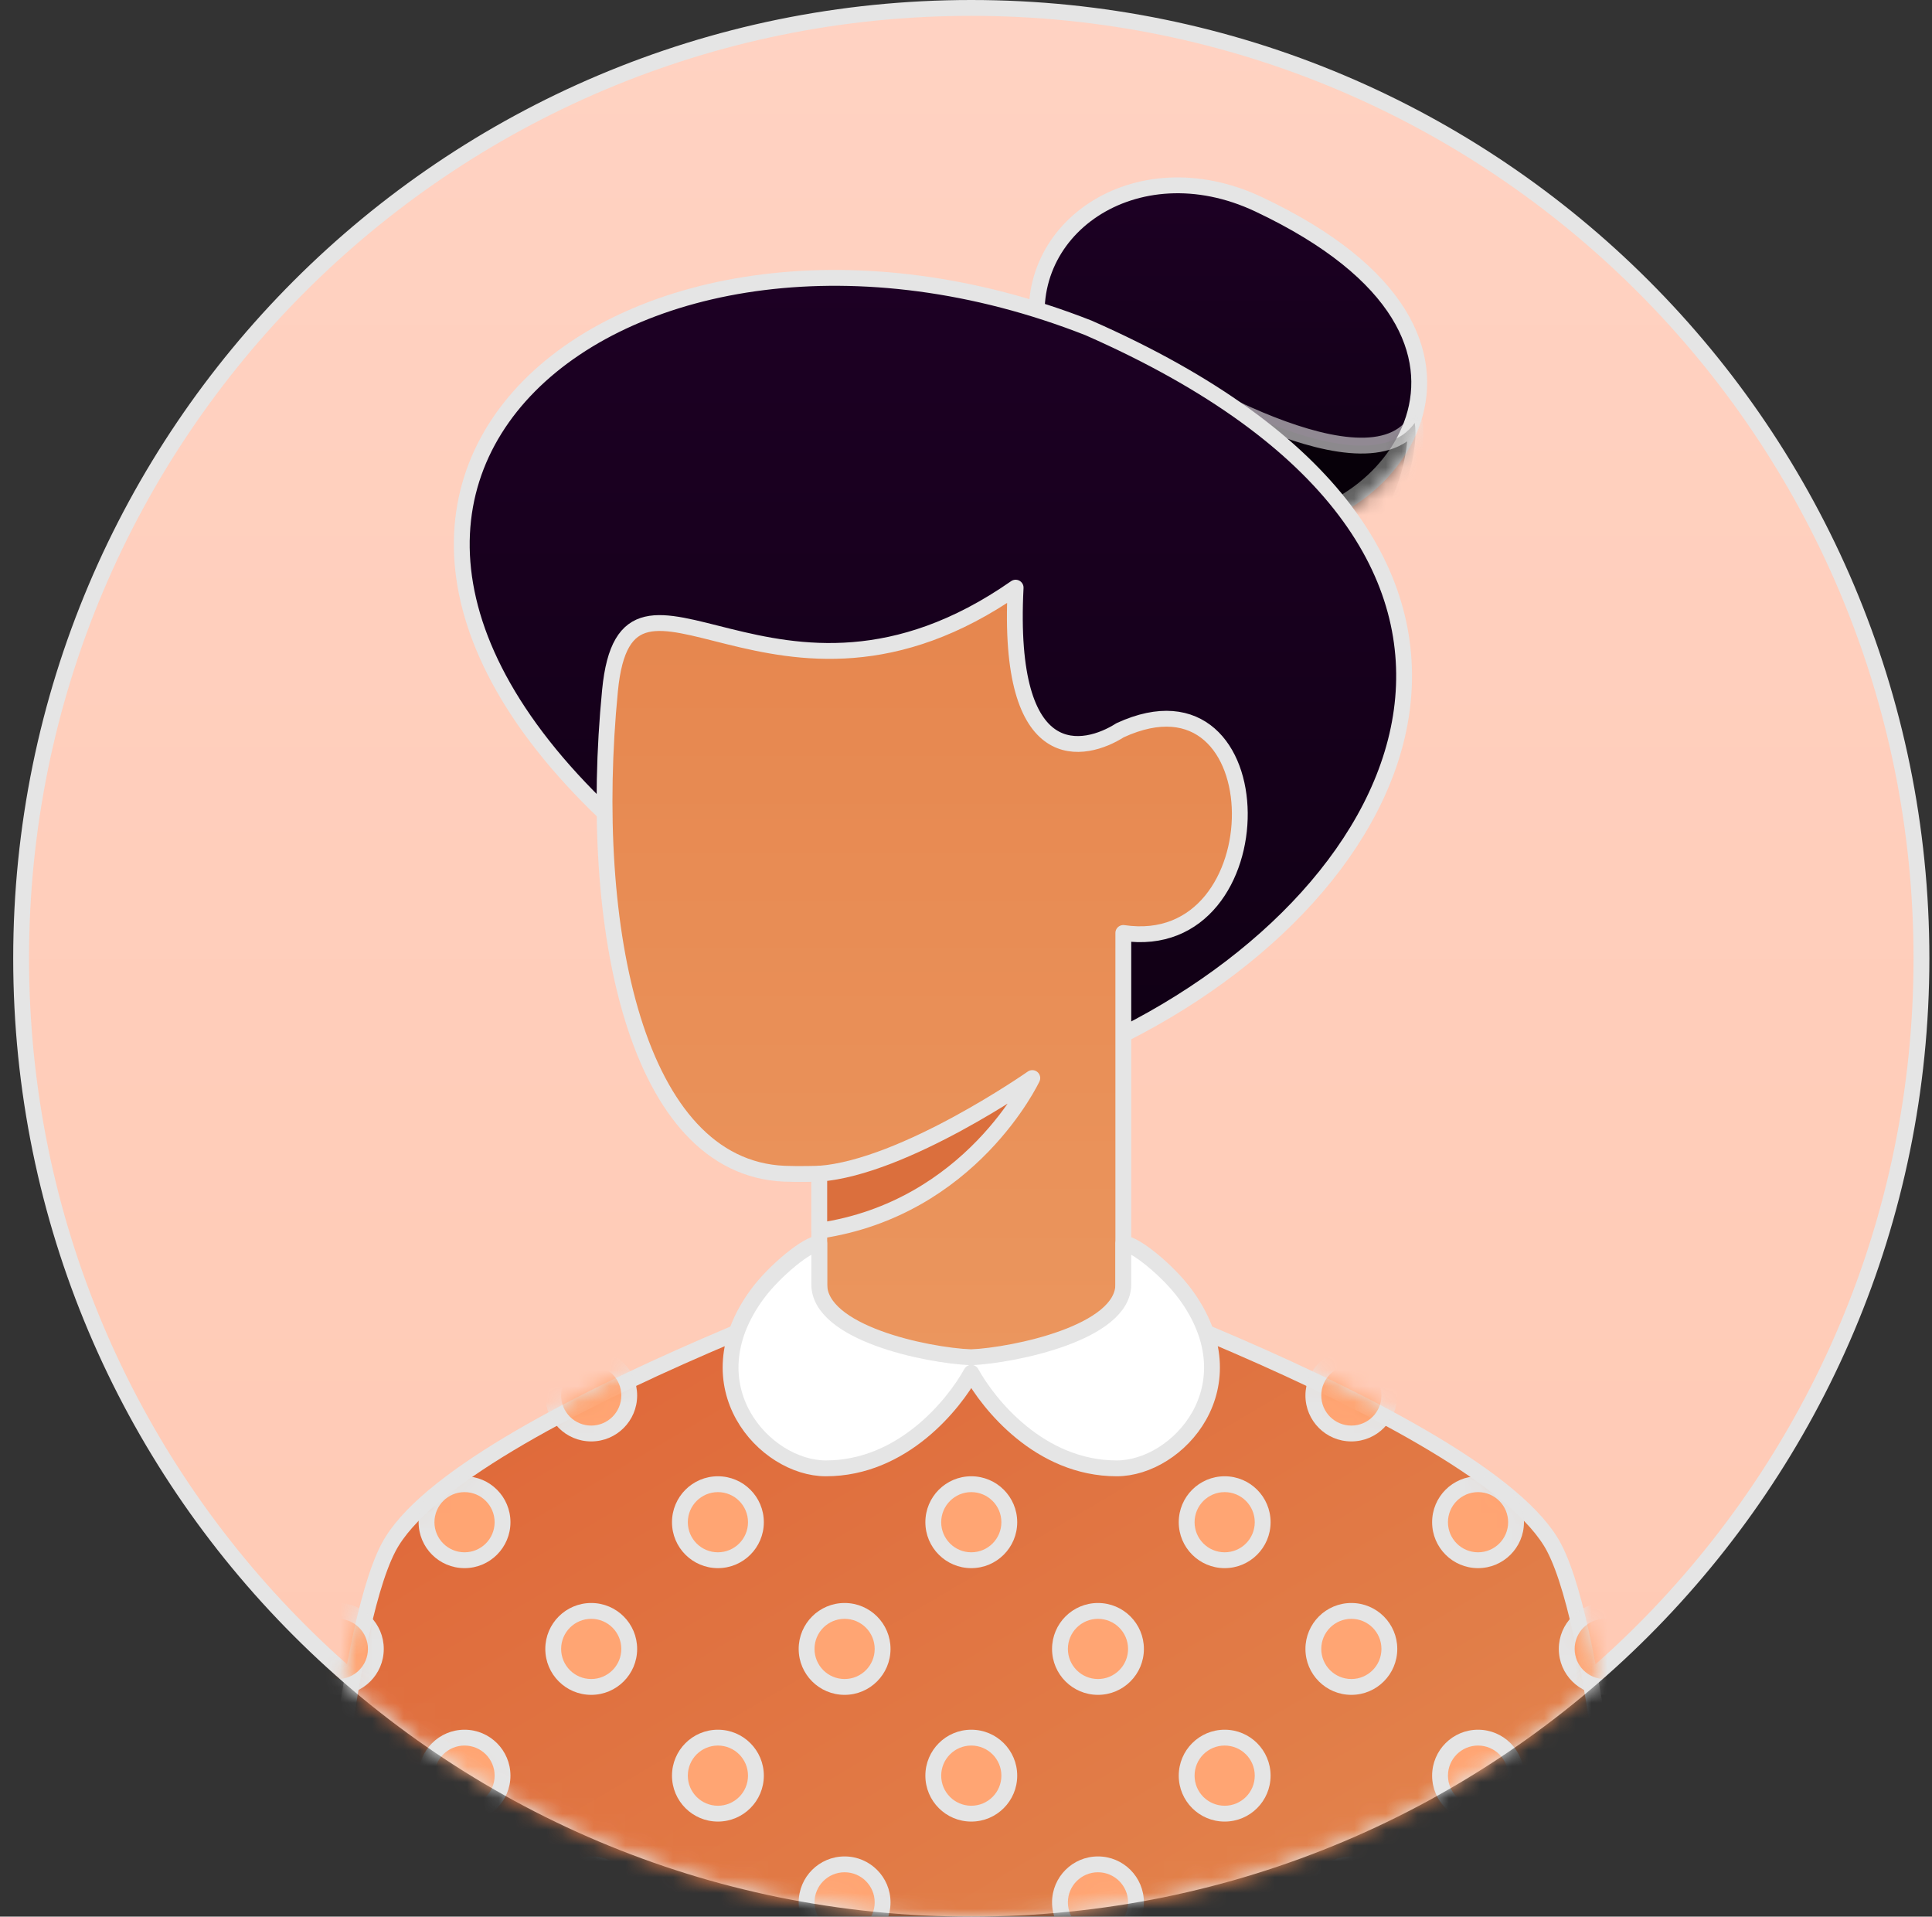
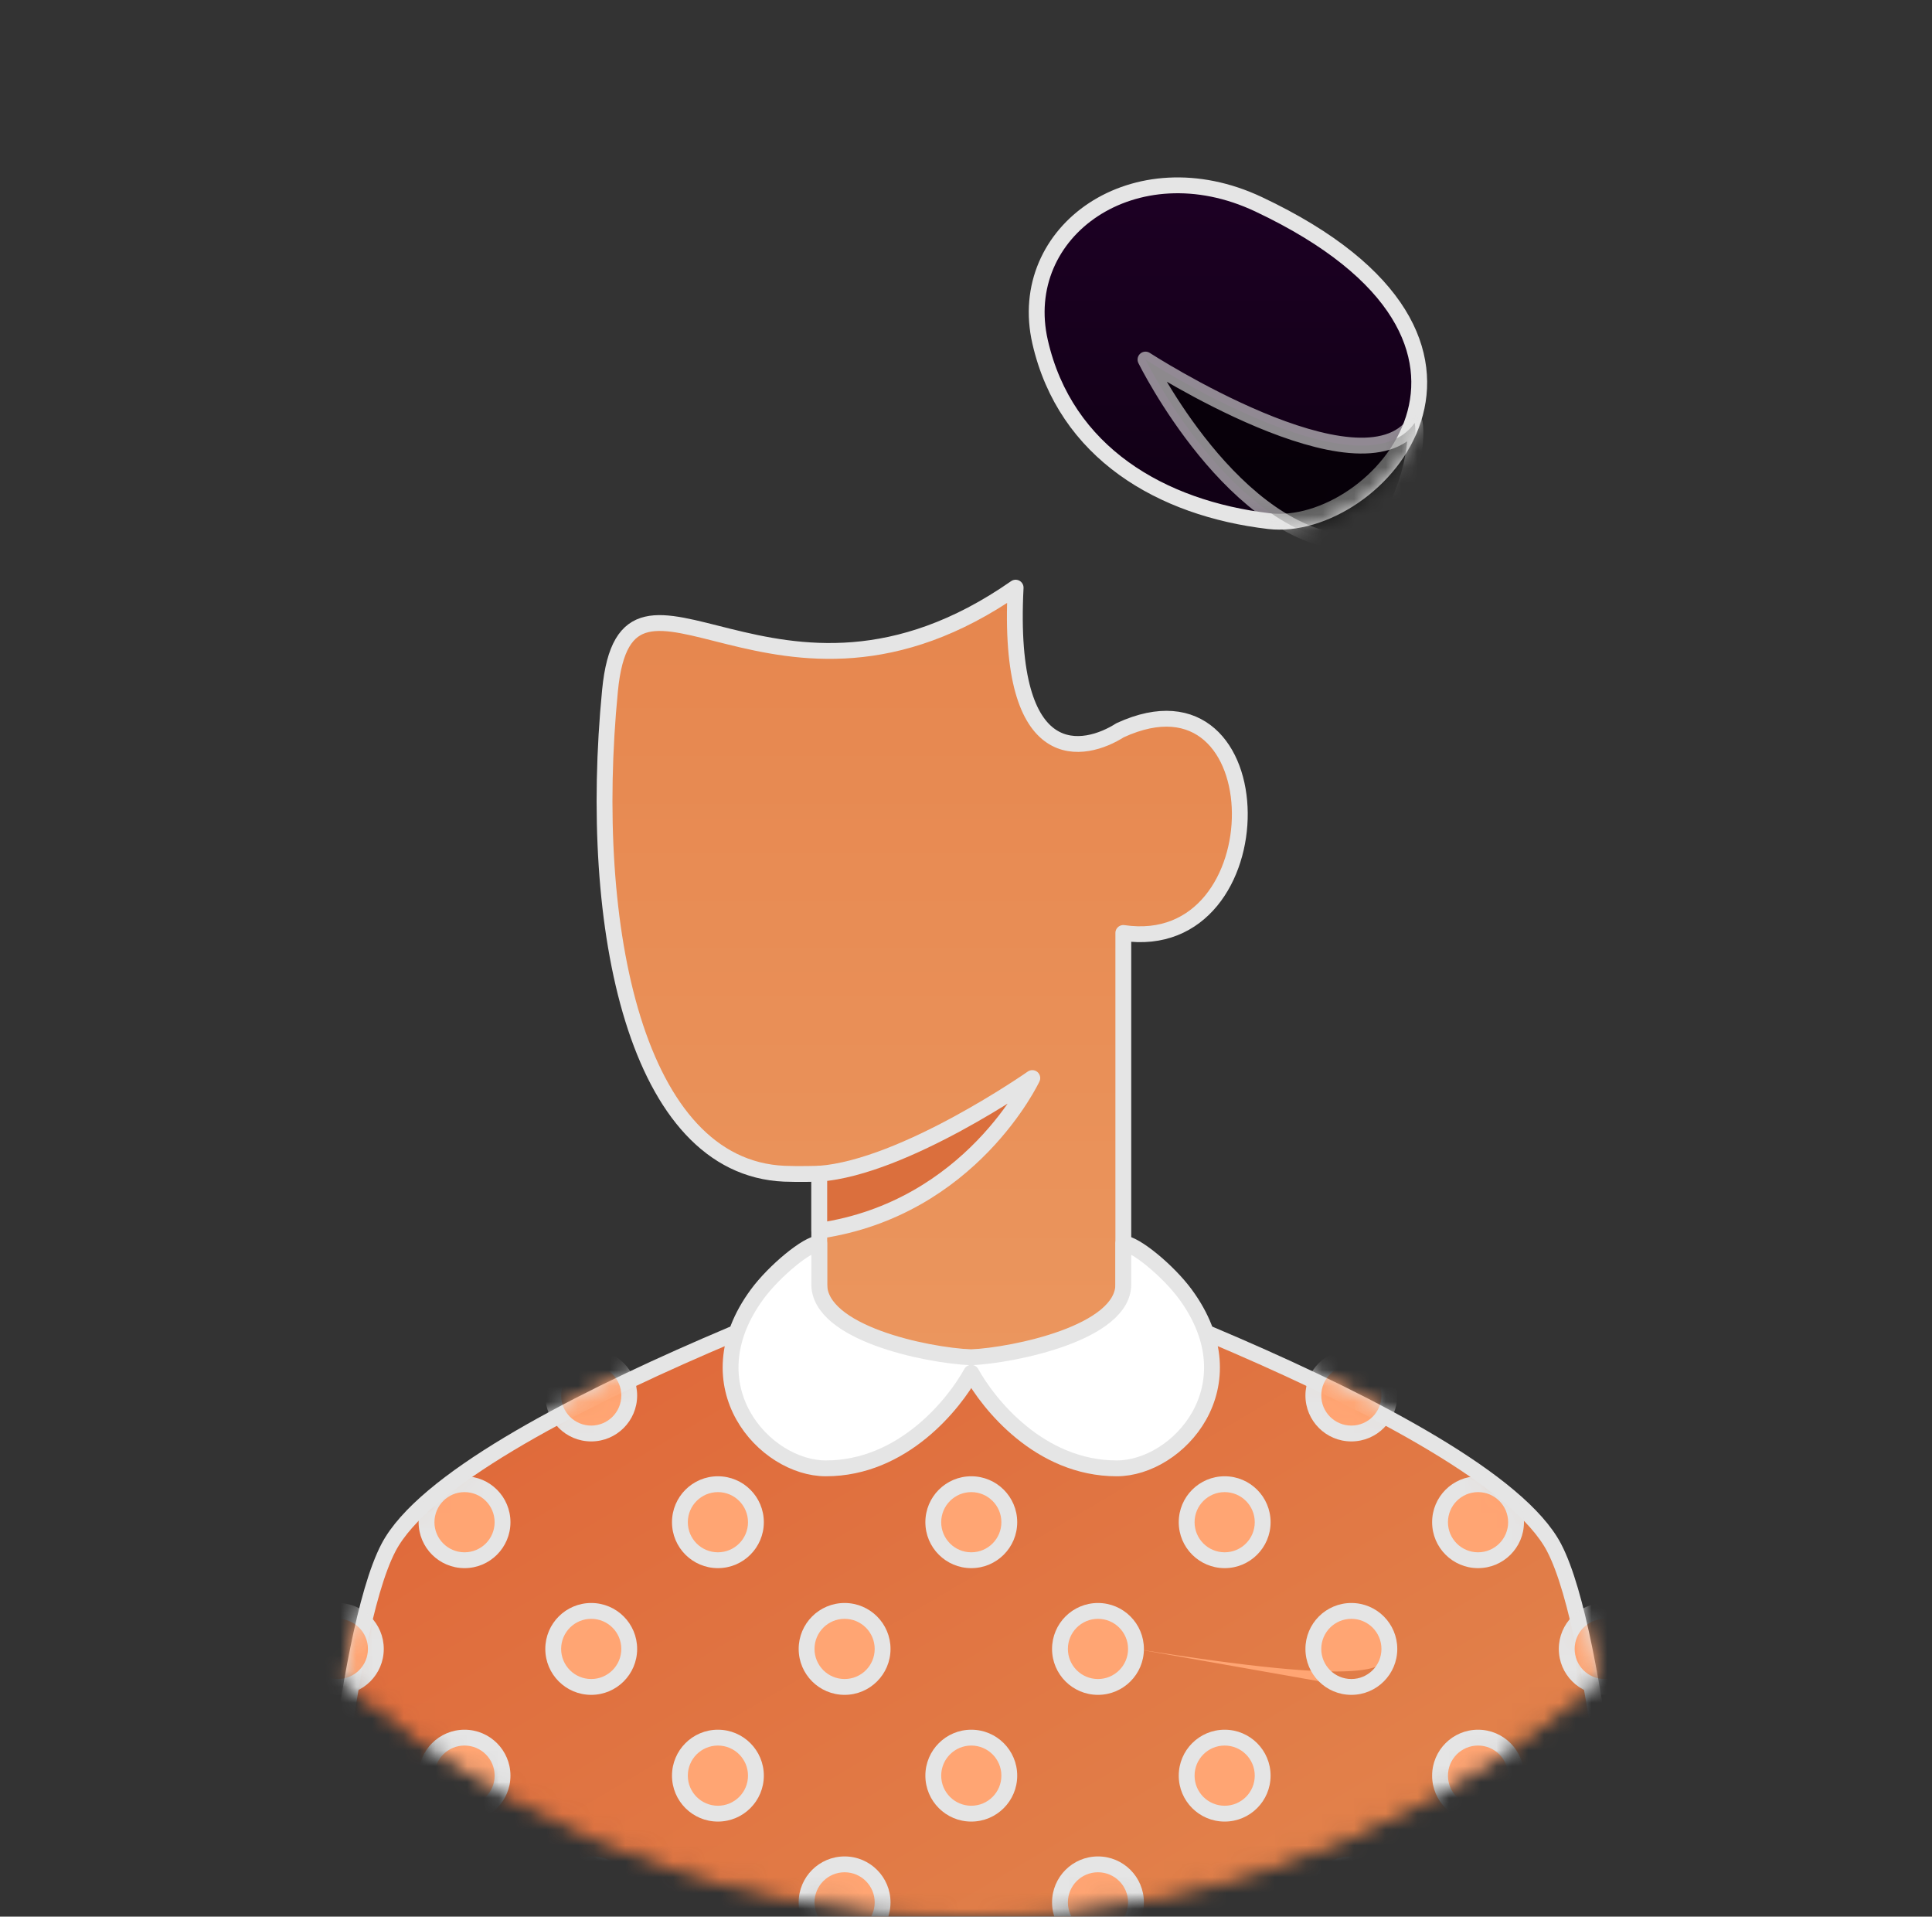
<svg xmlns="http://www.w3.org/2000/svg" width="122" height="121" viewBox="0 0 122 121" fill="none">
  <rect x="0" y="0" width="122" height="121" fill="#333333" stroke="none" />
-   <path fill-rule="evenodd" clip-rule="evenodd" d="M61.334 120.5C94.471 120.5 121.334 93.637 121.334 60.5C121.334 27.363 94.471 0.5 61.334 0.5C28.197 0.5 1.334 27.363 1.334 60.5C1.334 93.637 28.197 120.5 61.334 120.5Z" fill="url(#paint0_linear_232_1787)" stroke="#E5E5E5" stroke-linecap="round" stroke-linejoin="round" />
  <mask id="mask0_232_1787" style="mask-type:alpha" maskUnits="userSpaceOnUse" x="0" y="0" width="122" height="121">
    <path fill-rule="evenodd" clip-rule="evenodd" d="M61.334 120.5C94.471 120.5 121.334 93.637 121.334 60.5C121.334 27.363 94.471 0.5 61.334 0.5C28.197 0.5 1.334 27.363 1.334 60.5C1.334 93.637 28.197 120.5 61.334 120.5Z" fill="white" stroke="white" stroke-linecap="round" stroke-linejoin="round" />
  </mask>
  <g mask="url(#mask0_232_1787)">
    <path fill-rule="evenodd" clip-rule="evenodd" d="M98.134 97.7C101.067 103.3 102.534 123.7 102.534 123.7H20.134C20.134 123.7 21.601 103.3 24.534 97.7C28.934 89.3 61.334 78.5 61.334 78.5C61.334 78.5 93.734 89.3 98.134 97.7Z" fill="url(#paint1_linear_232_1787)" stroke="#E5E5E5" stroke-linecap="round" stroke-linejoin="round" />
    <mask id="mask1_232_1787" style="mask-type:alpha" maskUnits="userSpaceOnUse" x="19" y="78" width="85" height="47">
      <path fill-rule="evenodd" clip-rule="evenodd" d="M98.134 97.7C101.067 103.3 102.534 123.7 102.534 123.7H20.134C20.134 123.7 21.601 103.3 24.534 97.7C28.934 89.3 61.334 78.5 61.334 78.5C61.334 78.5 93.734 89.3 98.134 97.7Z" fill="white" stroke="white" stroke-linecap="round" stroke-linejoin="round" />
    </mask>
    <g mask="url(#mask1_232_1787)">
-       <path fill-rule="evenodd" clip-rule="evenodd" d="M37.334 90.5C38.66 90.5 39.734 89.426 39.734 88.1C39.734 86.775 38.66 85.7 37.334 85.7C36.008 85.7 34.934 86.775 34.934 88.1C34.934 89.426 36.008 90.5 37.334 90.5ZM23.734 88.1C23.734 89.426 22.659 90.5 21.334 90.5C20.008 90.5 18.934 89.426 18.934 88.1C18.934 86.775 20.008 85.7 21.334 85.7C22.659 85.7 23.734 86.775 23.734 88.1ZM31.734 96.1C31.734 97.425 30.659 98.5 29.334 98.5C28.008 98.5 26.934 97.425 26.934 96.1C26.934 94.775 28.008 93.7 29.334 93.7C30.659 93.7 31.734 94.775 31.734 96.1ZM47.734 96.1C47.734 97.425 46.659 98.5 45.334 98.5C44.008 98.5 42.934 97.425 42.934 96.1C42.934 94.775 44.008 93.7 45.334 93.7C46.659 93.7 47.734 94.775 47.734 96.1ZM61.334 98.5C62.66 98.5 63.734 97.425 63.734 96.1C63.734 94.775 62.66 93.7 61.334 93.7C60.008 93.7 58.934 94.775 58.934 96.1C58.934 97.425 60.008 98.5 61.334 98.5ZM79.734 96.1C79.734 97.425 78.659 98.5 77.334 98.5C76.008 98.5 74.934 97.425 74.934 96.1C74.934 94.775 76.008 93.7 77.334 93.7C78.659 93.7 79.734 94.775 79.734 96.1ZM93.334 98.5C94.659 98.5 95.734 97.425 95.734 96.1C95.734 94.775 94.659 93.7 93.334 93.7C92.008 93.7 90.934 94.775 90.934 96.1C90.934 97.425 92.008 98.5 93.334 98.5ZM87.734 88.1C87.734 89.426 86.659 90.5 85.334 90.5C84.008 90.5 82.934 89.426 82.934 88.1C82.934 86.775 84.008 85.7 85.334 85.7C86.659 85.7 87.734 86.775 87.734 88.1ZM101.334 90.5C102.659 90.5 103.734 89.426 103.734 88.1C103.734 86.775 102.659 85.7 101.334 85.7C100.008 85.7 98.934 86.775 98.934 88.1C98.934 89.426 100.008 90.5 101.334 90.5ZM31.734 112.1C31.734 113.426 30.659 114.5 29.334 114.5C28.008 114.5 26.934 113.426 26.934 112.1C26.934 110.775 28.008 109.7 29.334 109.7C30.659 109.7 31.734 110.775 31.734 112.1ZM45.334 114.5C46.659 114.5 47.734 113.426 47.734 112.1C47.734 110.775 46.659 109.7 45.334 109.7C44.008 109.7 42.934 110.775 42.934 112.1C42.934 113.426 44.008 114.5 45.334 114.5ZM63.734 112.1C63.734 113.426 62.66 114.5 61.334 114.5C60.008 114.5 58.934 113.426 58.934 112.1C58.934 110.775 60.008 109.7 61.334 109.7C62.66 109.7 63.734 110.775 63.734 112.1ZM77.334 114.5C78.659 114.5 79.734 113.426 79.734 112.1C79.734 110.775 78.659 109.7 77.334 109.7C76.008 109.7 74.934 110.775 74.934 112.1C74.934 113.426 76.008 114.5 77.334 114.5ZM95.734 112.1C95.734 113.426 94.659 114.5 93.334 114.5C92.008 114.5 90.934 113.426 90.934 112.1C90.934 110.775 92.008 109.7 93.334 109.7C94.659 109.7 95.734 110.775 95.734 112.1ZM21.334 106.5C22.659 106.5 23.734 105.426 23.734 104.1C23.734 102.775 22.659 101.7 21.334 101.7C20.008 101.7 18.934 102.775 18.934 104.1C18.934 105.426 20.008 106.5 21.334 106.5ZM39.734 104.1C39.734 105.426 38.66 106.5 37.334 106.5C36.008 106.5 34.934 105.426 34.934 104.1C34.934 102.775 36.008 101.7 37.334 101.7C38.66 101.7 39.734 102.775 39.734 104.1ZM53.334 106.5C54.659 106.5 55.734 105.426 55.734 104.1C55.734 102.775 54.659 101.7 53.334 101.7C52.008 101.7 50.934 102.775 50.934 104.1C50.934 105.426 52.008 106.5 53.334 106.5ZM71.734 104.1C71.734 105.426 70.659 106.5 69.334 106.5C68.008 106.5 66.934 105.426 66.934 104.1C66.934 102.775 68.008 101.7 69.334 101.7C70.659 101.7 71.734 102.775 71.734 104.1ZM85.334 106.5C86.659 106.5 87.734 105.426 87.734 104.1C87.734 102.775 86.659 101.7 85.334 101.7C84.008 101.7 82.934 102.775 82.934 104.1C82.934 105.426 84.008 106.5 85.334 106.5ZM103.734 104.1C103.734 105.426 102.659 106.5 101.334 106.5C100.008 106.5 98.934 105.426 98.934 104.1C98.934 102.775 100.008 101.7 101.334 101.7C102.659 101.7 103.734 102.775 103.734 104.1ZM21.334 122.5C22.659 122.5 23.734 121.425 23.734 120.1C23.734 118.775 22.659 117.7 21.334 117.7C20.008 117.7 18.934 118.775 18.934 120.1C18.934 121.425 20.008 122.5 21.334 122.5ZM39.734 120.1C39.734 121.425 38.66 122.5 37.334 122.5C36.008 122.5 34.934 121.425 34.934 120.1C34.934 118.775 36.008 117.7 37.334 117.7C38.66 117.7 39.734 118.775 39.734 120.1ZM53.334 122.5C54.659 122.5 55.734 121.425 55.734 120.1C55.734 118.775 54.659 117.7 53.334 117.7C52.008 117.7 50.934 118.775 50.934 120.1C50.934 121.425 52.008 122.5 53.334 122.5ZM71.734 120.1C71.734 121.425 70.659 122.5 69.334 122.5C68.008 122.5 66.934 121.425 66.934 120.1C66.934 118.775 68.008 117.7 69.334 117.7C70.659 117.7 71.734 118.775 71.734 120.1ZM85.334 122.5C86.659 122.5 87.734 121.425 87.734 120.1C87.734 118.775 86.659 117.7 85.334 117.7C84.008 117.7 82.934 118.775 82.934 120.1C82.934 121.425 84.008 122.5 85.334 122.5ZM103.734 120.1C103.734 121.425 102.659 122.5 101.334 122.5C100.008 122.5 98.934 121.425 98.934 120.1C98.934 118.775 100.008 117.7 101.334 117.7C102.659 117.7 103.734 118.775 103.734 120.1Z" fill="#FFA573" />
+       <path fill-rule="evenodd" clip-rule="evenodd" d="M37.334 90.5C38.66 90.5 39.734 89.426 39.734 88.1C39.734 86.775 38.66 85.7 37.334 85.7C36.008 85.7 34.934 86.775 34.934 88.1C34.934 89.426 36.008 90.5 37.334 90.5ZM23.734 88.1C23.734 89.426 22.659 90.5 21.334 90.5C20.008 90.5 18.934 89.426 18.934 88.1C18.934 86.775 20.008 85.7 21.334 85.7C22.659 85.7 23.734 86.775 23.734 88.1ZM31.734 96.1C31.734 97.425 30.659 98.5 29.334 98.5C28.008 98.5 26.934 97.425 26.934 96.1C26.934 94.775 28.008 93.7 29.334 93.7C30.659 93.7 31.734 94.775 31.734 96.1ZM47.734 96.1C47.734 97.425 46.659 98.5 45.334 98.5C44.008 98.5 42.934 97.425 42.934 96.1C42.934 94.775 44.008 93.7 45.334 93.7C46.659 93.7 47.734 94.775 47.734 96.1ZM61.334 98.5C62.66 98.5 63.734 97.425 63.734 96.1C63.734 94.775 62.66 93.7 61.334 93.7C60.008 93.7 58.934 94.775 58.934 96.1C58.934 97.425 60.008 98.5 61.334 98.5ZM79.734 96.1C79.734 97.425 78.659 98.5 77.334 98.5C76.008 98.5 74.934 97.425 74.934 96.1C74.934 94.775 76.008 93.7 77.334 93.7C78.659 93.7 79.734 94.775 79.734 96.1ZM93.334 98.5C94.659 98.5 95.734 97.425 95.734 96.1C95.734 94.775 94.659 93.7 93.334 93.7C92.008 93.7 90.934 94.775 90.934 96.1C90.934 97.425 92.008 98.5 93.334 98.5ZM87.734 88.1C87.734 89.426 86.659 90.5 85.334 90.5C84.008 90.5 82.934 89.426 82.934 88.1C82.934 86.775 84.008 85.7 85.334 85.7C86.659 85.7 87.734 86.775 87.734 88.1ZM101.334 90.5C102.659 90.5 103.734 89.426 103.734 88.1C103.734 86.775 102.659 85.7 101.334 85.7C100.008 85.7 98.934 86.775 98.934 88.1C98.934 89.426 100.008 90.5 101.334 90.5ZM31.734 112.1C31.734 113.426 30.659 114.5 29.334 114.5C28.008 114.5 26.934 113.426 26.934 112.1C26.934 110.775 28.008 109.7 29.334 109.7C30.659 109.7 31.734 110.775 31.734 112.1ZM45.334 114.5C46.659 114.5 47.734 113.426 47.734 112.1C47.734 110.775 46.659 109.7 45.334 109.7C44.008 109.7 42.934 110.775 42.934 112.1C42.934 113.426 44.008 114.5 45.334 114.5ZM63.734 112.1C63.734 113.426 62.66 114.5 61.334 114.5C60.008 114.5 58.934 113.426 58.934 112.1C58.934 110.775 60.008 109.7 61.334 109.7C62.66 109.7 63.734 110.775 63.734 112.1ZM77.334 114.5C78.659 114.5 79.734 113.426 79.734 112.1C79.734 110.775 78.659 109.7 77.334 109.7C76.008 109.7 74.934 110.775 74.934 112.1C74.934 113.426 76.008 114.5 77.334 114.5ZM95.734 112.1C95.734 113.426 94.659 114.5 93.334 114.5C92.008 114.5 90.934 113.426 90.934 112.1C90.934 110.775 92.008 109.7 93.334 109.7C94.659 109.7 95.734 110.775 95.734 112.1ZM21.334 106.5C22.659 106.5 23.734 105.426 23.734 104.1C23.734 102.775 22.659 101.7 21.334 101.7C20.008 101.7 18.934 102.775 18.934 104.1C18.934 105.426 20.008 106.5 21.334 106.5ZM39.734 104.1C39.734 105.426 38.66 106.5 37.334 106.5C36.008 106.5 34.934 105.426 34.934 104.1C34.934 102.775 36.008 101.7 37.334 101.7C38.66 101.7 39.734 102.775 39.734 104.1ZM53.334 106.5C54.659 106.5 55.734 105.426 55.734 104.1C55.734 102.775 54.659 101.7 53.334 101.7C52.008 101.7 50.934 102.775 50.934 104.1C50.934 105.426 52.008 106.5 53.334 106.5ZM71.734 104.1C71.734 105.426 70.659 106.5 69.334 106.5C68.008 106.5 66.934 105.426 66.934 104.1C66.934 102.775 68.008 101.7 69.334 101.7C70.659 101.7 71.734 102.775 71.734 104.1ZC86.659 106.5 87.734 105.426 87.734 104.1C87.734 102.775 86.659 101.7 85.334 101.7C84.008 101.7 82.934 102.775 82.934 104.1C82.934 105.426 84.008 106.5 85.334 106.5ZM103.734 104.1C103.734 105.426 102.659 106.5 101.334 106.5C100.008 106.5 98.934 105.426 98.934 104.1C98.934 102.775 100.008 101.7 101.334 101.7C102.659 101.7 103.734 102.775 103.734 104.1ZM21.334 122.5C22.659 122.5 23.734 121.425 23.734 120.1C23.734 118.775 22.659 117.7 21.334 117.7C20.008 117.7 18.934 118.775 18.934 120.1C18.934 121.425 20.008 122.5 21.334 122.5ZM39.734 120.1C39.734 121.425 38.66 122.5 37.334 122.5C36.008 122.5 34.934 121.425 34.934 120.1C34.934 118.775 36.008 117.7 37.334 117.7C38.66 117.7 39.734 118.775 39.734 120.1ZM53.334 122.5C54.659 122.5 55.734 121.425 55.734 120.1C55.734 118.775 54.659 117.7 53.334 117.7C52.008 117.7 50.934 118.775 50.934 120.1C50.934 121.425 52.008 122.5 53.334 122.5ZM71.734 120.1C71.734 121.425 70.659 122.5 69.334 122.5C68.008 122.5 66.934 121.425 66.934 120.1C66.934 118.775 68.008 117.7 69.334 117.7C70.659 117.7 71.734 118.775 71.734 120.1ZM85.334 122.5C86.659 122.5 87.734 121.425 87.734 120.1C87.734 118.775 86.659 117.7 85.334 117.7C84.008 117.7 82.934 118.775 82.934 120.1C82.934 121.425 84.008 122.5 85.334 122.5ZM103.734 120.1C103.734 121.425 102.659 122.5 101.334 122.5C100.008 122.5 98.934 121.425 98.934 120.1C98.934 118.775 100.008 117.7 101.334 117.7C102.659 117.7 103.734 118.775 103.734 120.1Z" fill="#FFA573" />
      <path d="M39.234 88.1C39.234 89.15 38.383 90 37.334 90V91C38.936 91 40.234 89.702 40.234 88.1H39.234ZM37.334 86.2C38.383 86.2 39.234 87.051 39.234 88.1H40.234C40.234 86.499 38.936 85.2 37.334 85.2V86.2ZM35.434 88.1C35.434 87.051 36.285 86.2 37.334 86.2V85.2C35.732 85.2 34.434 86.499 34.434 88.1H35.434ZM37.334 90C36.285 90 35.434 89.15 35.434 88.1H34.434C34.434 89.702 35.732 91 37.334 91V90ZM21.334 91C22.935 91 24.234 89.702 24.234 88.1H23.234C23.234 89.15 22.383 90 21.334 90V91ZM18.434 88.1C18.434 89.702 19.732 91 21.334 91V90C20.284 90 19.434 89.15 19.434 88.1H18.434ZM21.334 85.2C19.732 85.2 18.434 86.499 18.434 88.1H19.434C19.434 87.051 20.284 86.2 21.334 86.2V85.2ZM24.234 88.1C24.234 86.499 22.935 85.2 21.334 85.2V86.2C22.383 86.2 23.234 87.051 23.234 88.1H24.234ZM29.334 99C30.935 99 32.234 97.702 32.234 96.1H31.234C31.234 97.149 30.383 98 29.334 98V99ZM26.434 96.1C26.434 97.702 27.732 99 29.334 99V98C28.284 98 27.434 97.149 27.434 96.1H26.434ZM29.334 93.2C27.732 93.2 26.434 94.498 26.434 96.1H27.434C27.434 95.051 28.284 94.2 29.334 94.2V93.2ZM32.234 96.1C32.234 94.498 30.935 93.2 29.334 93.2V94.2C30.383 94.2 31.234 95.051 31.234 96.1H32.234ZM45.334 99C46.935 99 48.234 97.702 48.234 96.1H47.234C47.234 97.149 46.383 98 45.334 98V99ZM42.434 96.1C42.434 97.702 43.732 99 45.334 99V98C44.284 98 43.434 97.149 43.434 96.1H42.434ZM45.334 93.2C43.732 93.2 42.434 94.498 42.434 96.1H43.434C43.434 95.051 44.284 94.2 45.334 94.2V93.2ZM48.234 96.1C48.234 94.498 46.935 93.2 45.334 93.2V94.2C46.383 94.2 47.234 95.051 47.234 96.1H48.234ZM63.234 96.1C63.234 97.149 62.383 98 61.334 98V99C62.936 99 64.234 97.702 64.234 96.1H63.234ZM61.334 94.2C62.383 94.2 63.234 95.051 63.234 96.1H64.234C64.234 94.498 62.936 93.2 61.334 93.2V94.2ZM59.434 96.1C59.434 95.051 60.285 94.2 61.334 94.2V93.2C59.732 93.2 58.434 94.498 58.434 96.1H59.434ZM61.334 98C60.285 98 59.434 97.149 59.434 96.1H58.434C58.434 97.702 59.732 99 61.334 99V98ZM77.334 99C78.935 99 80.234 97.702 80.234 96.1H79.234C79.234 97.149 78.383 98 77.334 98V99ZM74.434 96.1C74.434 97.702 75.732 99 77.334 99V98C76.284 98 75.434 97.149 75.434 96.1H74.434ZM77.334 93.2C75.732 93.2 74.434 94.498 74.434 96.1H75.434C75.434 95.051 76.284 94.2 77.334 94.2V93.2ZM80.234 96.1C80.234 94.498 78.935 93.2 77.334 93.2V94.2C78.383 94.2 79.234 95.051 79.234 96.1H80.234ZM95.234 96.1C95.234 97.149 94.383 98 93.334 98V99C94.935 99 96.234 97.702 96.234 96.1H95.234ZM93.334 94.2C94.383 94.2 95.234 95.051 95.234 96.1H96.234C96.234 94.498 94.935 93.2 93.334 93.2V94.2ZM91.434 96.1C91.434 95.051 92.284 94.2 93.334 94.2V93.2C91.732 93.2 90.434 94.498 90.434 96.1H91.434ZM93.334 98C92.284 98 91.434 97.149 91.434 96.1H90.434C90.434 97.702 91.732 99 93.334 99V98ZM85.334 91C86.936 91 88.234 89.702 88.234 88.1H87.234C87.234 89.15 86.383 90 85.334 90V91ZM82.434 88.1C82.434 89.702 83.732 91 85.334 91V90C84.285 90 83.434 89.15 83.434 88.1H82.434ZM85.334 85.2C83.732 85.2 82.434 86.499 82.434 88.1H83.434C83.434 87.051 84.285 86.2 85.334 86.2V85.2ZM88.234 88.1C88.234 86.499 86.936 85.2 85.334 85.2V86.2C86.383 86.2 87.234 87.051 87.234 88.1H88.234ZM103.234 88.1C103.234 89.15 102.383 90 101.334 90V91C102.935 91 104.234 89.702 104.234 88.1H103.234ZM101.334 86.2C102.383 86.2 103.234 87.051 103.234 88.1H104.234C104.234 86.499 102.935 85.2 101.334 85.2V86.2ZM99.434 88.1C99.434 87.051 100.284 86.2 101.334 86.2V85.2C99.732 85.2 98.434 86.499 98.434 88.1H99.434ZM101.334 90C100.284 90 99.434 89.15 99.434 88.1H98.434C98.434 89.702 99.732 91 101.334 91V90ZM29.334 115C30.935 115 32.234 113.702 32.234 112.1H31.234C31.234 113.15 30.383 114 29.334 114V115ZM26.434 112.1C26.434 113.702 27.732 115 29.334 115V114C28.284 114 27.434 113.15 27.434 112.1H26.434ZM29.334 109.2C27.732 109.2 26.434 110.499 26.434 112.1H27.434C27.434 111.051 28.284 110.2 29.334 110.2V109.2ZM32.234 112.1C32.234 110.499 30.935 109.2 29.334 109.2V110.2C30.383 110.2 31.234 111.051 31.234 112.1H32.234ZM47.234 112.1C47.234 113.15 46.383 114 45.334 114V115C46.935 115 48.234 113.702 48.234 112.1H47.234ZM45.334 110.2C46.383 110.2 47.234 111.051 47.234 112.1H48.234C48.234 110.499 46.935 109.2 45.334 109.2V110.2ZM43.434 112.1C43.434 111.051 44.284 110.2 45.334 110.2V109.2C43.732 109.2 42.434 110.499 42.434 112.1H43.434ZM45.334 114C44.284 114 43.434 113.15 43.434 112.1H42.434C42.434 113.702 43.732 115 45.334 115V114ZM61.334 115C62.936 115 64.234 113.702 64.234 112.1H63.234C63.234 113.15 62.383 114 61.334 114V115ZM58.434 112.1C58.434 113.702 59.732 115 61.334 115V114C60.285 114 59.434 113.15 59.434 112.1H58.434ZM61.334 109.2C59.732 109.2 58.434 110.499 58.434 112.1H59.434C59.434 111.051 60.285 110.2 61.334 110.2V109.2ZM64.234 112.1C64.234 110.499 62.936 109.2 61.334 109.2V110.2C62.383 110.2 63.234 111.051 63.234 112.1H64.234ZM79.234 112.1C79.234 113.15 78.383 114 77.334 114V115C78.935 115 80.234 113.702 80.234 112.1H79.234ZM77.334 110.2C78.383 110.2 79.234 111.051 79.234 112.1H80.234C80.234 110.499 78.935 109.2 77.334 109.2V110.2ZM75.434 112.1C75.434 111.051 76.284 110.2 77.334 110.2V109.2C75.732 109.2 74.434 110.499 74.434 112.1H75.434ZM77.334 114C76.284 114 75.434 113.15 75.434 112.1H74.434C74.434 113.702 75.732 115 77.334 115V114ZM93.334 115C94.935 115 96.234 113.702 96.234 112.1H95.234C95.234 113.15 94.383 114 93.334 114V115ZM90.434 112.1C90.434 113.702 91.732 115 93.334 115V114C92.284 114 91.434 113.15 91.434 112.1H90.434ZM93.334 109.2C91.732 109.2 90.434 110.499 90.434 112.1H91.434C91.434 111.051 92.284 110.2 93.334 110.2V109.2ZM96.234 112.1C96.234 110.499 94.935 109.2 93.334 109.2V110.2C94.383 110.2 95.234 111.051 95.234 112.1H96.234ZM23.234 104.1C23.234 105.15 22.383 106 21.334 106V107C22.935 107 24.234 105.702 24.234 104.1H23.234ZM21.334 102.2C22.383 102.2 23.234 103.051 23.234 104.1H24.234C24.234 102.499 22.935 101.2 21.334 101.2V102.2ZM19.434 104.1C19.434 103.051 20.284 102.2 21.334 102.2V101.2C19.732 101.2 18.434 102.499 18.434 104.1H19.434ZM21.334 106C20.284 106 19.434 105.15 19.434 104.1H18.434C18.434 105.702 19.732 107 21.334 107V106ZM37.334 107C38.936 107 40.234 105.702 40.234 104.1H39.234C39.234 105.15 38.383 106 37.334 106V107ZM34.434 104.1C34.434 105.702 35.732 107 37.334 107V106C36.285 106 35.434 105.15 35.434 104.1H34.434ZM37.334 101.2C35.732 101.2 34.434 102.499 34.434 104.1H35.434C35.434 103.051 36.285 102.2 37.334 102.2V101.2ZM40.234 104.1C40.234 102.499 38.936 101.2 37.334 101.2V102.2C38.383 102.2 39.234 103.051 39.234 104.1H40.234ZM55.234 104.1C55.234 105.15 54.383 106 53.334 106V107C54.935 107 56.234 105.702 56.234 104.1H55.234ZM53.334 102.2C54.383 102.2 55.234 103.051 55.234 104.1H56.234C56.234 102.499 54.935 101.2 53.334 101.2V102.2ZM51.434 104.1C51.434 103.051 52.284 102.2 53.334 102.2V101.2C51.732 101.2 50.434 102.499 50.434 104.1H51.434ZM53.334 106C52.284 106 51.434 105.15 51.434 104.1H50.434C50.434 105.702 51.732 107 53.334 107V106ZM69.334 107C70.935 107 72.234 105.702 72.234 104.1H71.234C71.234 105.15 70.383 106 69.334 106V107ZM66.434 104.1C66.434 105.702 67.732 107 69.334 107V106C68.284 106 67.434 105.15 67.434 104.1H66.434ZM69.334 101.2C67.732 101.2 66.434 102.499 66.434 104.1H67.434C67.434 103.051 68.284 102.2 69.334 102.2V101.2ZM72.234 104.1C72.234 102.499 70.935 101.2 69.334 101.2V102.2C70.383 102.2 71.234 103.051 71.234 104.1H72.234ZM87.234 104.1C87.234 105.15 86.383 106 85.334 106V107C86.936 107 88.234 105.702 88.234 104.1H87.234ZM85.334 102.2C86.383 102.2 87.234 103.051 87.234 104.1H88.234C88.234 102.499 86.936 101.2 85.334 101.2V102.2ZM83.434 104.1C83.434 103.051 84.285 102.2 85.334 102.2V101.2C83.732 101.2 82.434 102.499 82.434 104.1H83.434ZM85.334 106C84.285 106 83.434 105.15 83.434 104.1H82.434C82.434 105.702 83.732 107 85.334 107V106ZM101.334 107C102.935 107 104.234 105.702 104.234 104.1H103.234C103.234 105.15 102.383 106 101.334 106V107ZM98.434 104.1C98.434 105.702 99.732 107 101.334 107V106C100.284 106 99.434 105.15 99.434 104.1H98.434ZM101.334 101.2C99.732 101.2 98.434 102.499 98.434 104.1H99.434C99.434 103.051 100.284 102.2 101.334 102.2V101.2ZM104.234 104.1C104.234 102.499 102.935 101.2 101.334 101.2V102.2C102.383 102.2 103.234 103.051 103.234 104.1H104.234ZM23.234 120.1C23.234 121.149 22.383 122 21.334 122V123C22.935 123 24.234 121.702 24.234 120.1H23.234ZM21.334 118.2C22.383 118.2 23.234 119.051 23.234 120.1H24.234C24.234 118.498 22.935 117.2 21.334 117.2V118.2ZM19.434 120.1C19.434 119.051 20.284 118.2 21.334 118.2V117.2C19.732 117.2 18.434 118.498 18.434 120.1H19.434ZM21.334 122C20.284 122 19.434 121.149 19.434 120.1H18.434C18.434 121.702 19.732 123 21.334 123V122ZM37.334 123C38.936 123 40.234 121.702 40.234 120.1H39.234C39.234 121.149 38.383 122 37.334 122V123ZM34.434 120.1C34.434 121.702 35.732 123 37.334 123V122C36.285 122 35.434 121.149 35.434 120.1H34.434ZM37.334 117.2C35.732 117.2 34.434 118.498 34.434 120.1H35.434C35.434 119.051 36.285 118.2 37.334 118.2V117.2ZM40.234 120.1C40.234 118.498 38.936 117.2 37.334 117.2V118.2C38.383 118.2 39.234 119.051 39.234 120.1H40.234ZM55.234 120.1C55.234 121.149 54.383 122 53.334 122V123C54.935 123 56.234 121.702 56.234 120.1H55.234ZM53.334 118.2C54.383 118.2 55.234 119.051 55.234 120.1H56.234C56.234 118.498 54.935 117.2 53.334 117.2V118.2ZM51.434 120.1C51.434 119.051 52.284 118.2 53.334 118.2V117.2C51.732 117.2 50.434 118.498 50.434 120.1H51.434ZM53.334 122C52.284 122 51.434 121.149 51.434 120.1H50.434C50.434 121.702 51.732 123 53.334 123V122ZM69.334 123C70.935 123 72.234 121.702 72.234 120.1H71.234C71.234 121.149 70.383 122 69.334 122V123ZM66.434 120.1C66.434 121.702 67.732 123 69.334 123V122C68.284 122 67.434 121.149 67.434 120.1H66.434ZM69.334 117.2C67.732 117.2 66.434 118.498 66.434 120.1H67.434C67.434 119.051 68.284 118.2 69.334 118.2V117.2ZM72.234 120.1C72.234 118.498 70.935 117.2 69.334 117.2V118.2C70.383 118.2 71.234 119.051 71.234 120.1H72.234ZM87.234 120.1C87.234 121.149 86.383 122 85.334 122V123C86.936 123 88.234 121.702 88.234 120.1H87.234ZM85.334 118.2C86.383 118.2 87.234 119.051 87.234 120.1H88.234C88.234 118.498 86.936 117.2 85.334 117.2V118.2ZM83.434 120.1C83.434 119.051 84.285 118.2 85.334 118.2V117.2C83.732 117.2 82.434 118.498 82.434 120.1H83.434ZM85.334 122C84.285 122 83.434 121.149 83.434 120.1H82.434C82.434 121.702 83.732 123 85.334 123V122ZM101.334 123C102.935 123 104.234 121.702 104.234 120.1H103.234C103.234 121.149 102.383 122 101.334 122V123ZM98.434 120.1C98.434 121.702 99.732 123 101.334 123V122C100.284 122 99.434 121.149 99.434 120.1H98.434ZM101.334 117.2C99.732 117.2 98.434 118.498 98.434 120.1H99.434C99.434 119.051 100.284 118.2 101.334 118.2V117.2ZM104.234 120.1C104.234 118.498 102.935 117.2 101.334 117.2V118.2C102.383 118.2 103.234 119.051 103.234 120.1H104.234Z" fill="#E5E5E5" />
    </g>
    <path d="M65.679 21.582C64.079 14.582 71.666 9.211 79.479 12.898C97.879 21.582 86.933 33.7 80.133 32.9C73.333 32.1 67.279 28.582 65.679 21.582Z" fill="url(#paint2_linear_232_1787)" stroke="#E5E5E5" stroke-linecap="round" stroke-linejoin="round" />
    <mask id="mask2_232_1787" style="mask-type:alpha" maskUnits="userSpaceOnUse" x="64" y="11" width="27" height="23">
      <path d="M65.679 21.582C64.079 14.582 71.666 9.211 79.479 12.898C97.879 21.582 86.933 33.7 80.133 32.9C73.333 32.1 67.279 28.582 65.679 21.582Z" fill="white" stroke="white" stroke-linecap="round" stroke-linejoin="round" />
    </mask>
    <g mask="url(#mask2_232_1787)">
      <path opacity="0.6" fill-rule="evenodd" clip-rule="evenodd" d="M72.334 22.7C72.334 22.7 85.934 31.5 89.334 26.7C89.685 28.704 88.072 34.366 85.534 34.3C77.943 34.103 72.334 22.7 72.334 22.7Z" fill="black" stroke="#E5E5E5" stroke-linecap="round" stroke-linejoin="round" />
    </g>
-     <path d="M70.135 65.7C61.541 69.828 60.288 69.607 41.334 54.1C12.735 30.7 39.734 9.3 68.734 20.7C100.134 34.5 89.615 56.342 70.135 65.7Z" fill="url(#paint3_linear_232_1787)" stroke="#E5E5E5" stroke-linecap="round" stroke-linejoin="round" />
    <path fill-rule="evenodd" clip-rule="evenodd" d="M70.934 82.1C68.001 86.9 54.668 86.9 51.734 82.1V74.1C51.734 74.1 50.429 74.138 49.534 74.1C40.178 73.699 37.052 58.649 38.52 43.595C39.596 32.571 48.934 47.7 64.134 37.1C63.534 48.7 68.534 47.5 70.734 46.1C80.734 41.5 80.818 60.357 70.934 58.9V82.1Z" fill="url(#paint4_linear_232_1787)" stroke="#E5E5E5" stroke-linecap="round" stroke-linejoin="round" />
    <path d="M51.734 74.1C57.134 73.7 65.187 68.06 65.187 68.06C65.187 68.06 61.334 76.3 51.734 77.7L51.734 74.1Z" fill="#DB6F3D" stroke="#E5E5E5" stroke-linecap="round" stroke-linejoin="round" />
    <path fill-rule="evenodd" clip-rule="evenodd" d="M70.934 81.084V78.5C71.667 78.5 73.768 80.233 74.848 81.7C79.119 87.5 74.382 92.7 70.519 92.7C65.644 92.7 62.414 88.627 61.334 86.668C60.253 88.627 57.023 92.7 52.149 92.7C48.286 92.7 43.549 87.5 47.819 81.7C48.9 80.233 51 78.5 51.734 78.5V81.084C51.734 84.143 58.43 85.559 61.321 85.69C64.057 85.559 70.934 84.143 70.934 81.084Z" fill="white" stroke="#E5E5E5" stroke-linecap="round" stroke-linejoin="round" />
  </g>
  <defs>
    <linearGradient id="paint0_linear_232_1787" x1="121.334" y1="120.5" x2="121.334" y2="0.5" gradientUnits="userSpaceOnUse">
      <stop stop-color="#FFC9B3" />
      <stop offset="1" stop-color="#FFD2C2" />
    </linearGradient>
    <linearGradient id="paint1_linear_232_1787" x1="123.903" y1="98.939" x2="92.206" y2="45.17" gradientUnits="userSpaceOnUse">
      <stop stop-color="#E2834C" />
      <stop offset="1" stop-color="#DF6638" />
    </linearGradient>
    <linearGradient id="paint2_linear_232_1787" x1="89.62" y1="11.7" x2="89.62" y2="32.938" gradientUnits="userSpaceOnUse">
      <stop stop-color="#1D0024" />
      <stop offset="1" stop-color="#100014" />
    </linearGradient>
    <linearGradient id="paint3_linear_232_1787" x1="29.159" y1="17.543" x2="29.159" y2="67.973" gradientUnits="userSpaceOnUse">
      <stop stop-color="#1D0024" />
      <stop offset="1" stop-color="#100014" />
    </linearGradient>
    <linearGradient id="paint4_linear_232_1787" x1="38.175" y1="37.1" x2="38.175" y2="85.7" gradientUnits="userSpaceOnUse">
      <stop stop-color="#E6864E" />
      <stop offset="1" stop-color="#EB965E" />
    </linearGradient>
  </defs>
</svg>